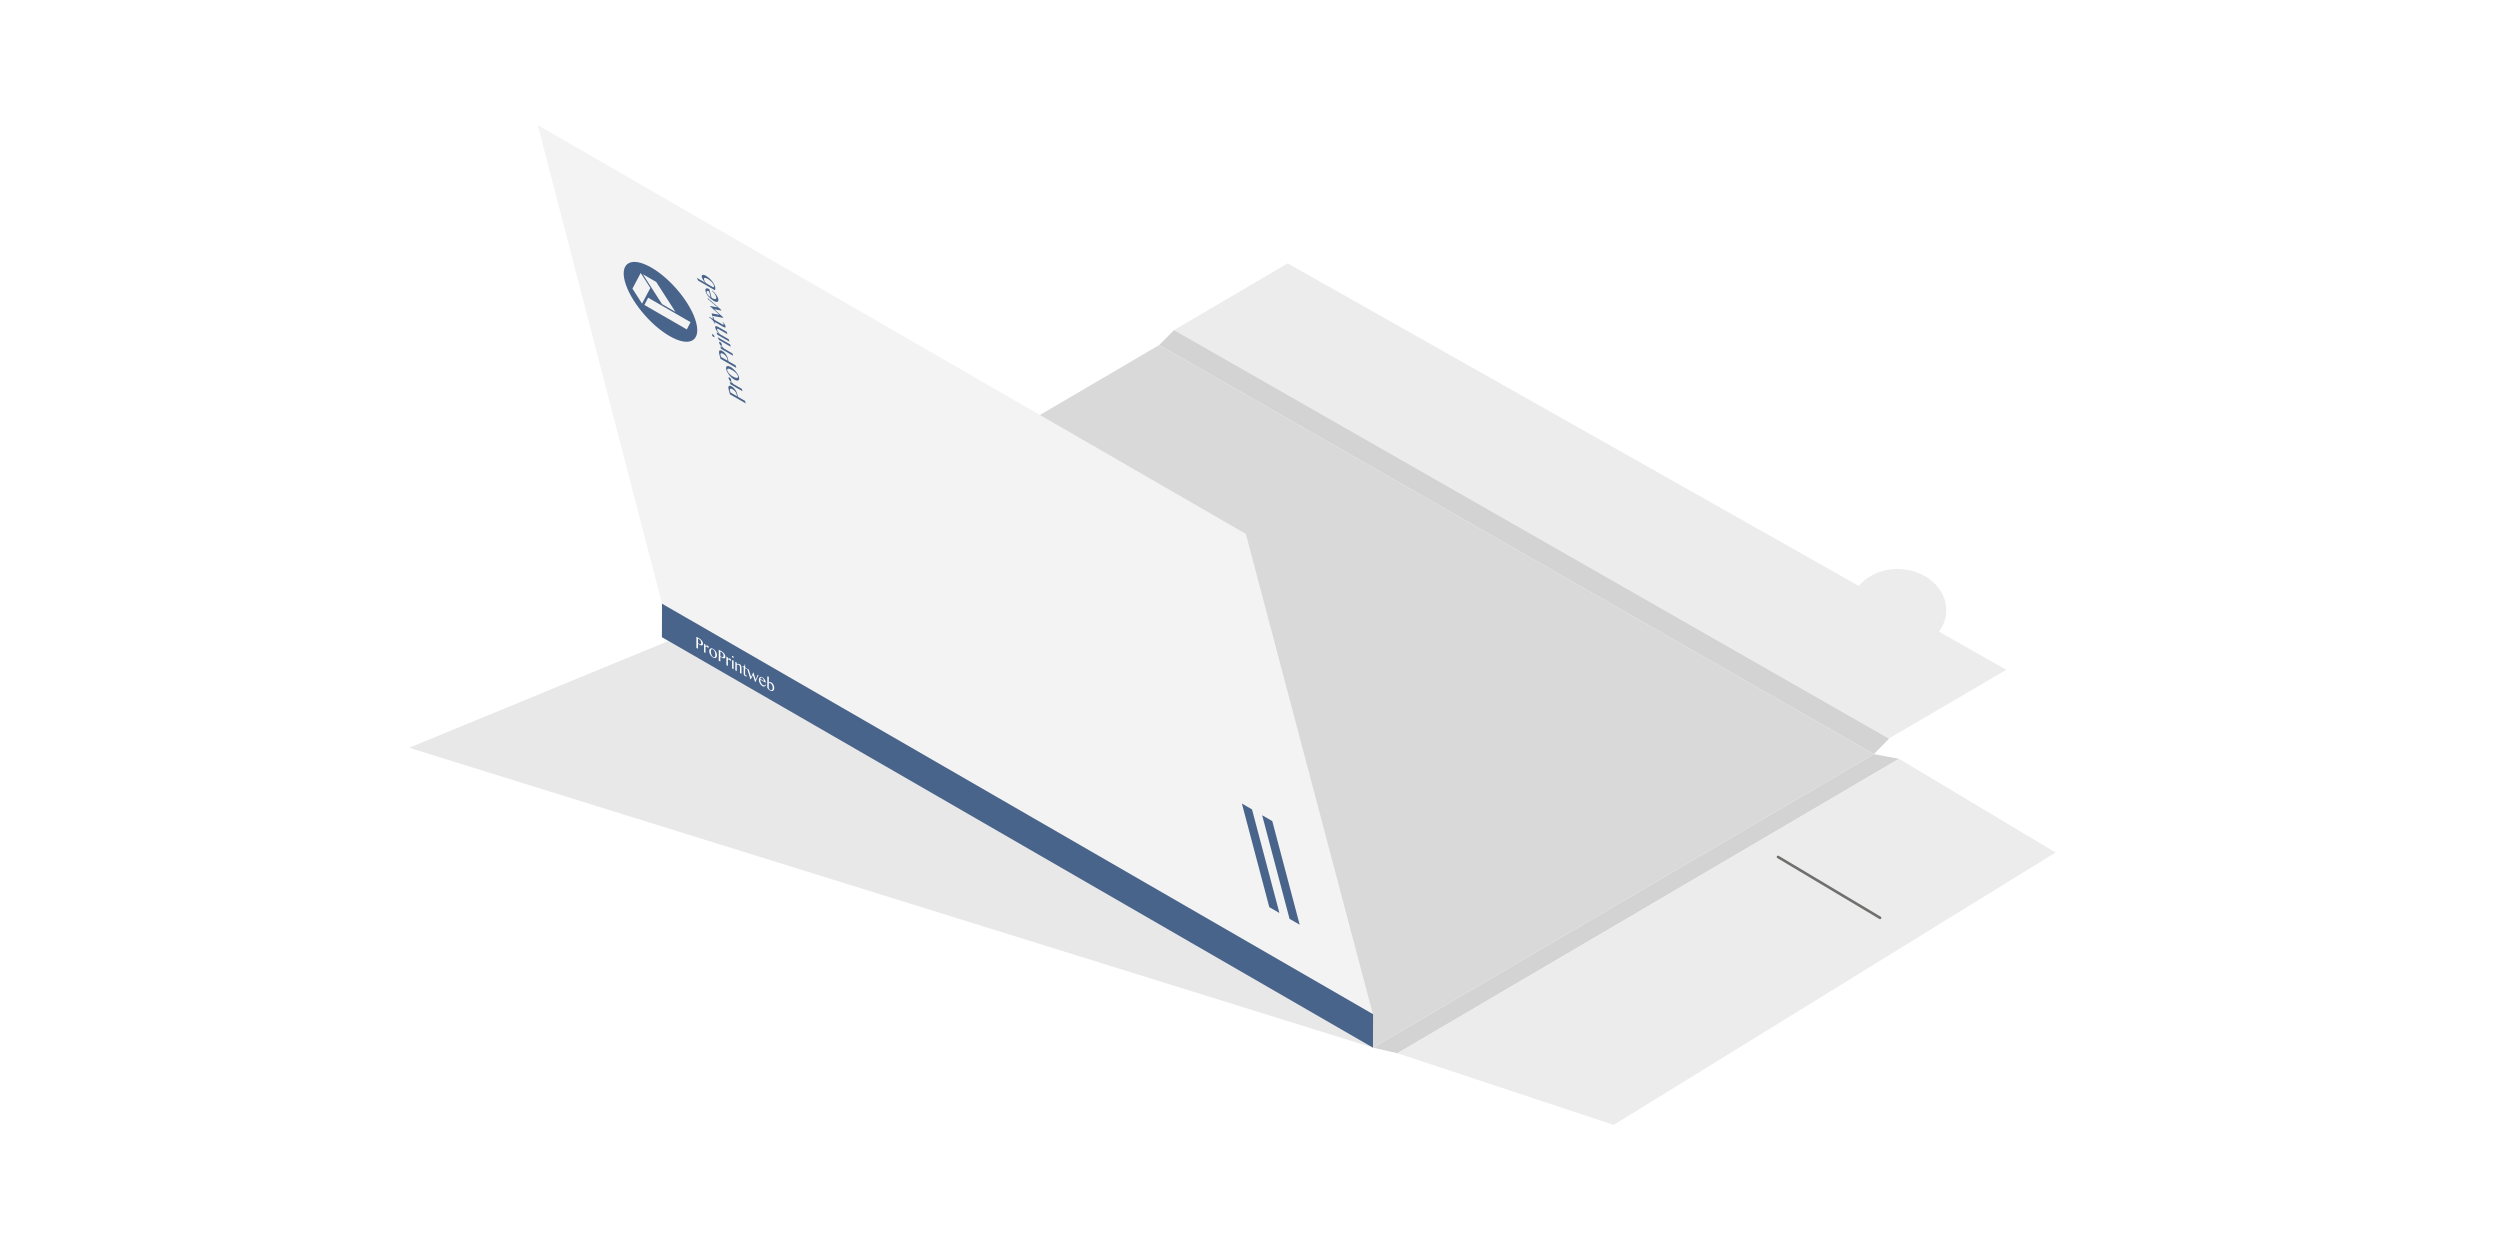
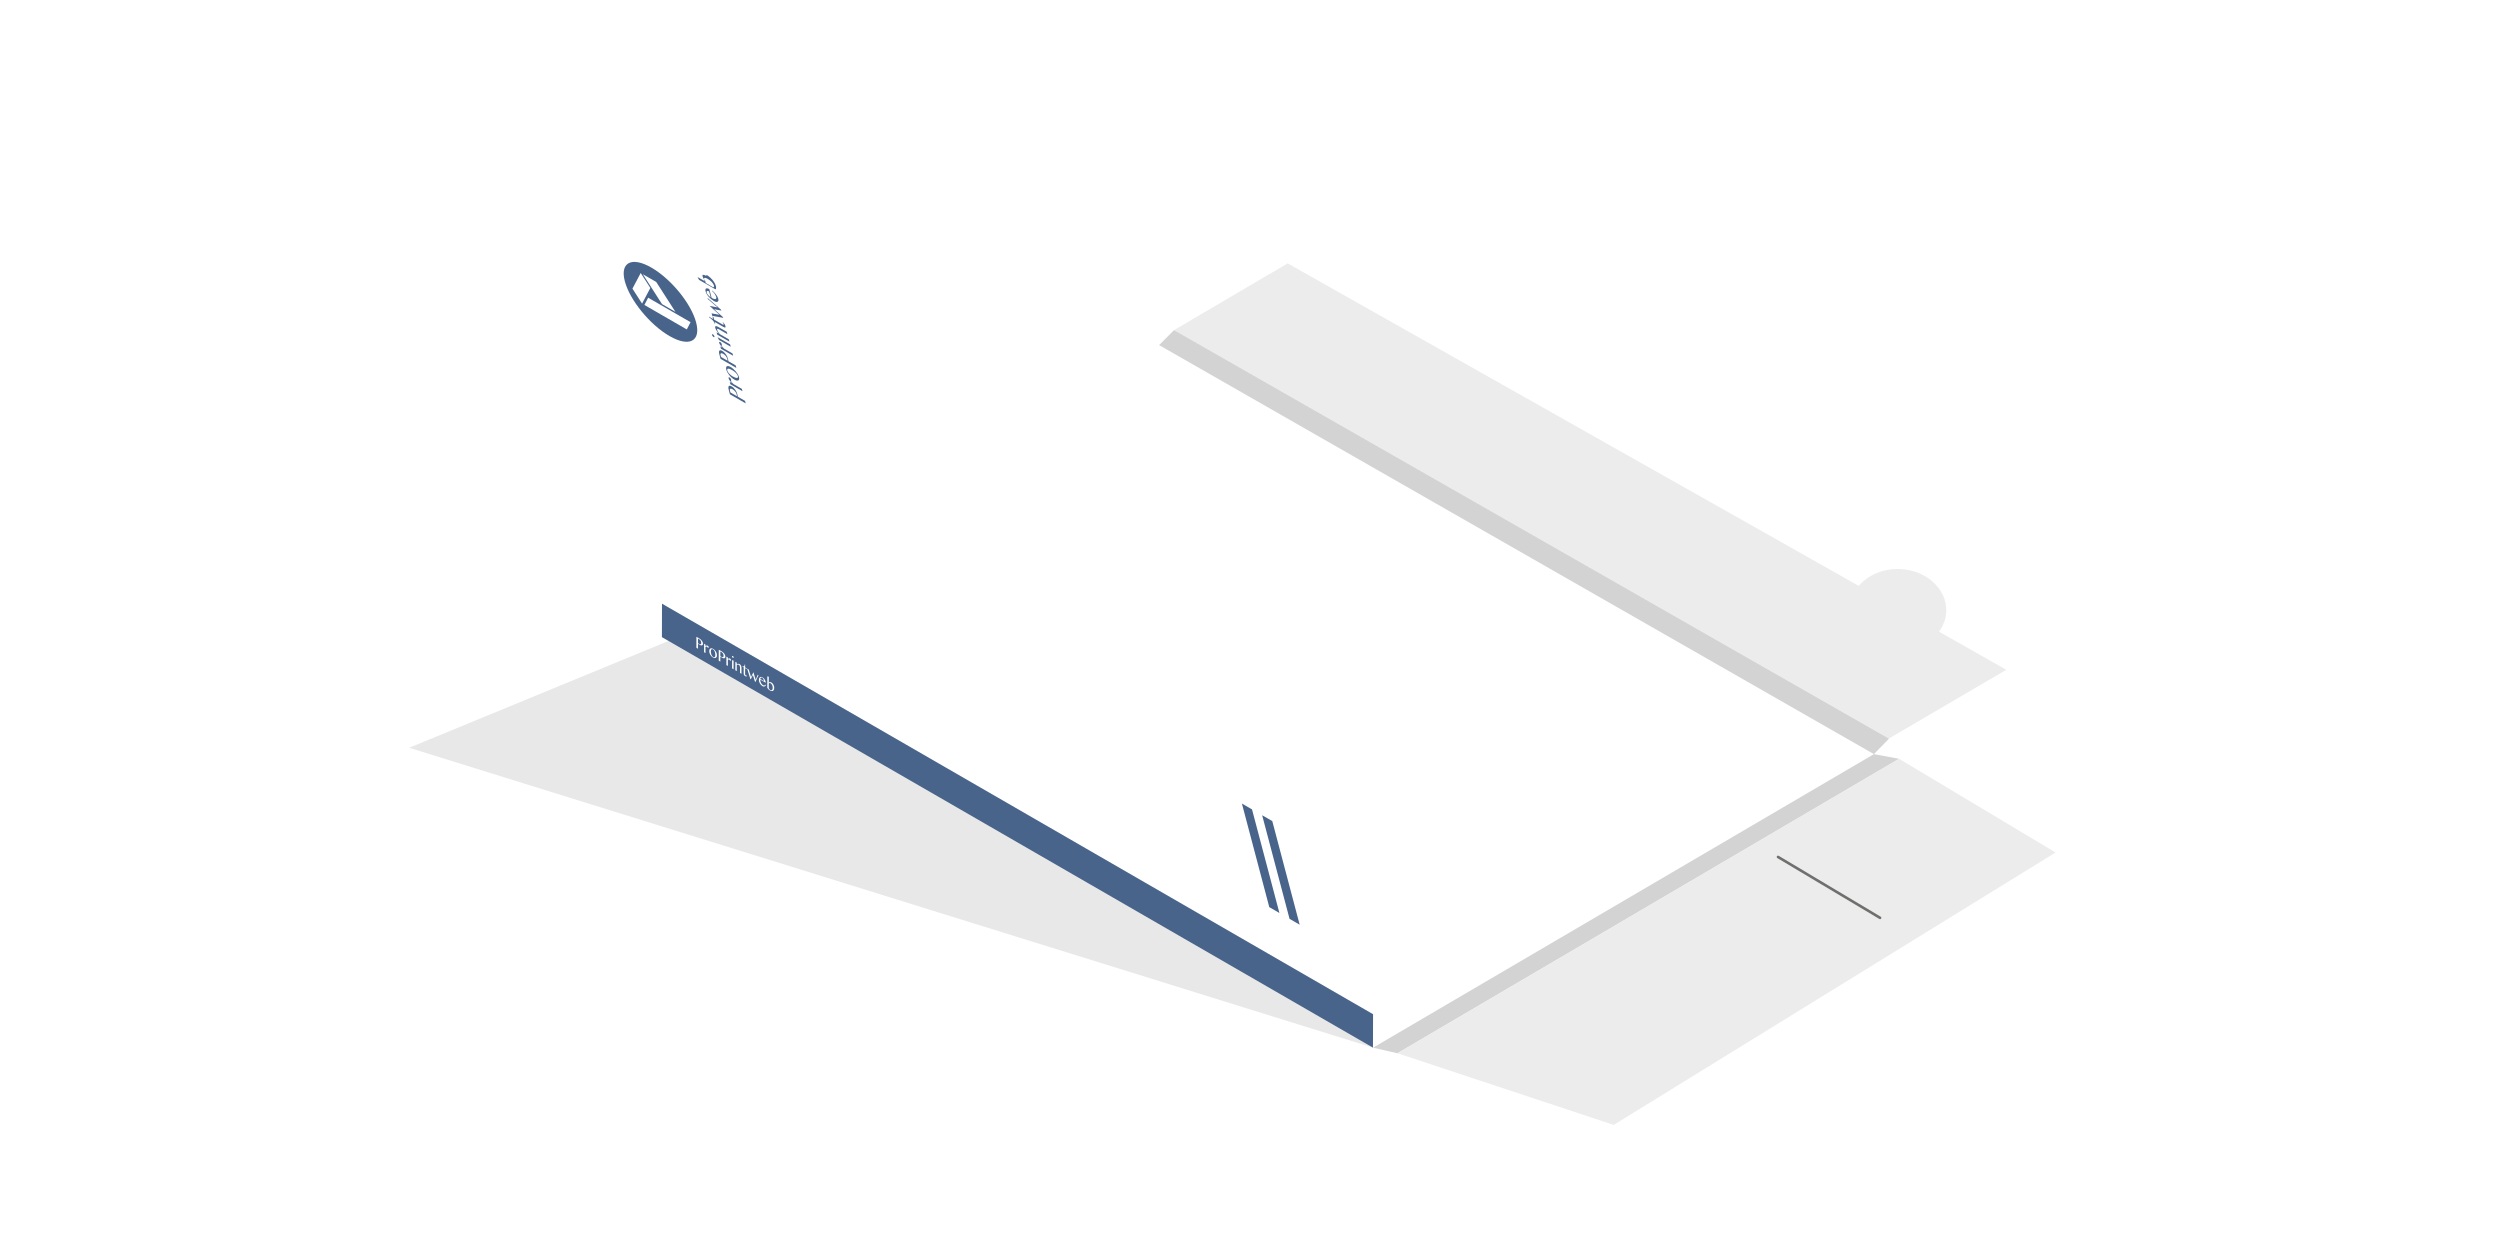
<svg xmlns="http://www.w3.org/2000/svg" id="off" viewBox="0 0 283.465 141.732">
  <defs>
    <style>
      .cls-1, .cls-2 {
        fill: none;
      }

      .cls-3 {
        clip-path: url(#clippath);
      }

      .cls-4 {
        fill: #f3f3f3;
      }

      .cls-5 {
        fill: #fff;
      }

      .cls-6 {
        fill: #ececec;
      }

      .cls-7 {
        fill: #c7c6c5;
      }

      .cls-8 {
        fill: #d3d3d3;
      }

      .cls-9 {
        fill: #d9d9d9;
      }

      .cls-10 {
        fill: #49648b;
      }

      .cls-2 {
        stroke: #6f6f6e;
        stroke-linecap: round;
        stroke-miterlimit: 10;
        stroke-width: .3px;
      }

      .cls-11 {
        filter: url(#AI_DesenfoqueGaussiano_4);
        opacity: .4;
      }

      .cls-12 {
        isolation: isolate;
      }
    </style>
    <filter id="AI_DesenfoqueGaussiano_4">
      <feGaussianBlur stdDeviation="4" />
    </filter>
    <clipPath id="clippath">
      <polygon class="cls-1" points="75.051 72.242 75.061 68.449 155.686 114.997 155.675 118.791 75.051 72.242" />
    </clipPath>
  </defs>
  <g class="cls-11">
    <polygon class="cls-7" points="155.686 118.791 78.52 71.554 46.392 84.786 155.686 118.791" />
  </g>
  <g>
    <g>
      <path class="cls-6" d="M219.853,71.624c.5-.675,.802-1.467,.827-2.324,.072-2.555-2.316-4.695-5.332-4.781-1.887-.054-3.572,.709-4.589,1.913L146.002,29.863l-12.88,7.565,81.054,46.309,13.31-7.792-7.633-4.321Z" />
      <polygon class="cls-8" points="133.122 37.429 131.425 39.129 212.476 85.507 214.191 83.753 133.122 37.429" />
    </g>
    <g>
      <polygon class="cls-8" points="212.476 85.507 215.327 86.038 158.446 119.427 155.686 118.791 212.476 85.507" />
      <polygon class="cls-6" points="233.072 96.662 182.972 127.549 158.449 119.422 215.325 86.036 233.072 96.662" />
      <line class="cls-2" x1="201.605" y1="97.167" x2="213.169" y2="104.069" />
    </g>
    <g>
-       <polyline class="cls-9" points="131.425 39.129 74.994 72.22 155.686 118.791 212.476 85.507 131.425 39.129" />
      <g>
-         <path class="cls-4" d="M141.266,60.539L60.975,14.184l14.086,54.266,80.624,46.621-14.42-54.53" />
        <g>
          <path class="cls-10" d="M73.065,34.577l.425-.822,4.809,2.776-.425,.822-4.809-2.776m-.263-.152l-1.092-1.698,.937-1.774,1.092,1.698-.937,1.774m2.265,.06l-2.178-3.392,1.517,.876,2.178,3.392-1.517-.876m-1.202-4.14c-2.233-1.289-3.586-.6-3.019,1.545s2.838,4.926,5.071,6.216c2.228,1.286,3.581,.597,3.014-1.548s-2.838-4.926-5.066-6.213" />
          <path class="cls-10" d="M82.819,44.496l-.055-.207c-.013-.051-.016-.095-.009-.134l.047-.076,.105-.008c.042,.007,.092,.027,.155,.064l.149,.107,.139,.136,.11,.162c.028,.055,.053,.116,.069,.177l.02,.11,.002,.091-.732-.423m.141-.682c-.079-.046-.149-.073-.203-.074-.055-.006-.096,.009-.122,.045-.033,.028-.046,.081-.047,.145-.005,.066,.006,.141,.03,.232l.144,.546,1.791,1.034-.076-.288-.827-.477-.007-.06-.011-.075-.02-.093-.025-.096c-.017-.066-.041-.14-.08-.218-.04-.083-.082-.159-.138-.234-.052-.077-.115-.148-.182-.217-.071-.067-.144-.122-.228-.17" />
          <polyline class="cls-10" points="82.723 42.798 82.664 42.777 82.623 42.792 82.603 42.837 82.614 42.912 82.662 43.025 82.752 43.163 82.871 43.308 82.998 43.45 82.74 43.301 82.809 43.564 84.189 44.361 84.12 44.098 83.161 43.544 83.063 43.445 82.98 43.35 82.925 43.275 82.894 43.21 82.89 43.161 82.9 43.132 82.908 43.094 82.9 43.029 82.834 42.897 82.723 42.798" />
          <path class="cls-10" d="M83.065,42.674c-.068-.04-.134-.086-.202-.138-.069-.057-.128-.112-.183-.17l-.135-.172-.076-.151c-.023-.086-.022-.15,0-.184,.021-.039,.061-.055,.114-.059,.054,.001,.126,.021,.205,.05,.086,.037,.174,.083,.274,.141,.068,.04,.138,.084,.207,.141,.067,.052,.127,.107,.182,.165l.14,.175c.038,.061,.066,.115,.08,.166,.02,.076,.015,.124-.007,.159-.021,.039-.061,.055-.114,.059-.059-.004-.125-.016-.209-.048-.084-.031-.176-.076-.276-.134m-.223-1.063c-.095-.055-.174-.083-.25-.101-.075-.013-.13-.002-.177,.022-.046,.029-.074,.073-.083,.14-.014,.065-.006,.147,.021,.248s.068,.206,.133,.317c.06,.107,.131,.209,.21,.306,.086,.105,.177,.196,.276,.284,.099,.087,.199,.162,.299,.22s.184,.089,.259,.102c.075,.013,.137,.01,.182-.019,.047-.024,.081-.065,.095-.129s.005-.152-.022-.253-.072-.204-.132-.312c-.065-.11-.136-.212-.222-.317-.085-.1-.177-.196-.281-.287-.098-.082-.203-.16-.308-.221" />
          <path class="cls-10" d="M81.755,40.474l-.054-.202c-.015-.056-.018-.1-.009-.134l.047-.076,.105-.008c.042,.007,.092,.027,.155,.064l.148,.102,.14,.141,.11,.162c.028,.055,.053,.116,.069,.177l.019,.105,.002,.091-.732-.423m.141-.682c-.079-.046-.147-.068-.203-.074-.054-.001-.094,.014-.122,.045-.031,.033-.046,.081-.045,.15-.006,.061,.006,.141,.03,.232l.143,.541,1.791,1.034-.076-.288-.827-.477-.006-.055-.012-.08-.02-.093-.024-.091c-.019-.071-.043-.145-.081-.223-.038-.078-.081-.154-.138-.234-.05-.072-.115-.148-.181-.212-.073-.072-.145-.127-.229-.175" />
          <polyline class="cls-10" points="81.661 38.782 81.601 38.76 81.559 38.77 81.54 38.815 81.551 38.89 81.6 39.008 81.689 39.141 81.807 39.286 81.936 39.433 81.677 39.284 81.746 39.542 83.126 40.339 83.057 40.081 82.099 39.528 82 39.423 81.917 39.328 81.861 39.253 81.832 39.193 81.828 39.144 81.837 39.111 81.846 39.077 81.838 39.012 81.77 38.875 81.661 38.782" />
          <path class="cls-10" d="M82.786,39.054l-1.406-.812,.02,.076,.129,.233,1.327,.766-.07-.263m-1.954-1.145l-.049-.015-.034,.006-.018,.032,.004,.05,.027,.067,.044,.064,.051,.06,.055,.041,.05,.02,.038-.008,.014-.03-.006-.055-.025-.062-.04-.066-.055-.058-.057-.046" />
          <path class="cls-10" d="M82.409,37.627l-.99-.572c-.058-.033-.109-.059-.157-.069l-.113-.005-.061,.055,.003,.113c.023,.086,.068,.189,.138,.303s.16,.234,.276,.37l-.253-.146,.07,.263,1.38,.797-.07-.263-1.022-.59-.108-.14-.089-.133-.062-.117-.04-.1c-.016-.061-.008-.099,.028-.112,.038-.008,.101,.011,.196,.066l.943,.544-.07-.263" />
          <path class="cls-10" d="M81.963,36.517l-.026,.036,.07,.096,.042,.093,.004,.05-.02,.027-.039,.003-.055-.023-.969-.56-.078-.293-.116-.067,.078,.293-.469-.271,.02,.076c.072,.055,.145,.109,.207,.158,.067,.052,.132,.11,.187,.168l.141,.18c.04,.066,.072,.136,.09,.206l.068,.04-.06-.228,.969,.56,.128,.061,.088,.012,.047-.041-.01-.104c-.023-.086-.057-.166-.11-.248-.052-.077-.116-.153-.189-.225" />
          <polyline class="cls-10" points="80.222 33.78 80.255 33.907 81.359 34.857 80.463 34.691 81.58 35.692 80.685 35.531 80.76 35.814 82.002 36.038 81.98 35.957 80.975 35.06 81.784 35.213 81.76 35.122 80.222 33.78" />
          <path class="cls-10" d="M80.577,33.707l-.157-.121-.135-.138-.099-.139-.062-.135-.003-.113,.044-.069,.097-.004,.141,.06,.174,.658m.183-.76l-.017,.055,.142,.134,.14,.175c.042,.059,.077,.121,.111,.184,.034,.063,.06,.124,.076,.185,.017,.066,.012,.114-.003,.157-.017,.037-.046,.064-.093,.071-.047,.007-.106,.003-.18-.022-.072-.02-.154-.059-.249-.114l-.261-.986c-.079-.046-.149-.073-.211-.087-.06-.009-.113-.005-.152,.015-.039,.02-.064,.062-.077,.114-.013,.053-.007,.124,.015,.21,.027,.101,.065,.196,.129,.302,.058,.102,.128,.198,.213,.299,.083,.095,.178,.184,.277,.271,.103,.085,.212,.161,.323,.225,.09,.052,.174,.083,.245,.098,.07,.01,.131,.007,.173-.02,.048-.019,.077-.063,.089-.12,.015-.06,.009-.137-.014-.223-.019-.071-.047-.143-.09-.224-.05-.089-.098-.168-.16-.251-.062-.083-.128-.164-.202-.241s-.146-.149-.224-.207" />
-           <path class="cls-10" d="M80.083,32.122l-.085-.1-.073-.106-.061-.112-.035-.097c-.015-.056-.018-.1-.003-.13l.072-.066c.033-.011,.079-.006,.137,.01,.053,.013,.113,.04,.182,.079,.09,.052,.176,.11,.256,.173,.084,.066,.154,.128,.222,.196,.062,.066,.116,.136,.161,.205,.045,.069,.075,.134,.092,.194l.011,.092-.012,.058-.03,.038-.033,.028-.801-.462m-.028-.848c-.084-.049-.161-.084-.226-.096-.067-.017-.121-.018-.167-.006s-.073,.043-.088,.091c-.014,.048-.011,.109,.009,.185l.056,.144,.097,.163,.119,.163,.133,.15-.964-.556,.02,.076,.129,.233,1.87,1.08c.041-.032,.063-.084,.065-.16,.004-.071-.01-.156-.035-.252-.019-.071-.047-.143-.079-.213-.038-.078-.08-.149-.131-.226s-.107-.152-.167-.225c-.065-.076-.127-.142-.198-.209-.067-.069-.142-.134-.215-.188-.074-.06-.149-.107-.228-.153" />
+           <path class="cls-10" d="M80.083,32.122l-.085-.1-.073-.106-.061-.112-.035-.097c-.015-.056-.018-.1-.003-.13l.072-.066c.033-.011,.079-.006,.137,.01,.053,.013,.113,.04,.182,.079,.09,.052,.176,.11,.256,.173,.084,.066,.154,.128,.222,.196,.062,.066,.116,.136,.161,.205,.045,.069,.075,.134,.092,.194l.011,.092-.012,.058-.03,.038-.033,.028-.801-.462m-.028-.848c-.084-.049-.161-.084-.226-.096-.067-.017-.121-.018-.167-.006c-.014,.048-.011,.109,.009,.185l.056,.144,.097,.163,.119,.163,.133,.15-.964-.556,.02,.076,.129,.233,1.87,1.08c.041-.032,.063-.084,.065-.16,.004-.071-.01-.156-.035-.252-.019-.071-.047-.143-.079-.213-.038-.078-.08-.149-.131-.226s-.107-.152-.167-.225c-.065-.076-.127-.142-.198-.209-.067-.069-.142-.134-.215-.188-.074-.06-.149-.107-.228-.153" />
          <polyline class="cls-10" points="141.961 91.774 140.813 91.11 143.919 102.857 145.068 103.521 141.961 91.774" />
          <polyline class="cls-10" points="144.259 93.1 143.11 92.437 146.216 104.184 147.365 104.847 144.259 93.1" />
        </g>
      </g>
      <g class="cls-12">
        <g class="cls-3">
          <g>
            <path class="cls-10" d="M155.686,114.997l-80.624-46.548-.011,3.793,80.624,46.548,.011-3.793" />
            <g>
              <path class="cls-5" d="M79.276,73.015l-.07-.048-.063-.06v-.503s.127,.072,.127,.072l.097,.072,.076,.1,.048,.116,.021,.124-.014,.096-.042,.056-.077,.012-.104-.036m.03-.615l-.341-.197-.004,1.247,.181,.104,.002-.575,.035,.028,.056,.04,.063,.036,.056,.04,.132,.052h.111s.084-.055,.084-.055l.028-.128-.027-.168-.09-.164-.125-.144-.16-.116" />
              <polyline class="cls-5" points="80.237 73.209 80.167 73.185 80.104 73.189 80.049 73.221 79.993 73.269 79.993 73.085 79.833 72.992 79.831 73.951 79.991 74.044 79.992 73.38 80.027 73.337 80.062 73.317 80.097 73.305 80.132 73.309 80.167 73.337 80.194 73.369 80.222 73.401 80.264 73.433 80.334 73.449 80.362 73.394 80.355 73.342 80.327 73.294 80.285 73.245 80.237 73.209" />
              <path class="cls-5" d="M80.888,74.514l-.125-.112-.09-.164-.055-.192-.02-.204,.021-.124,.049-.092,.07-.032,.077,.02,.139,.112,.09,.164,.048,.188,.02,.204-.021,.124-.042,.088-.077,.036-.084-.016m-.032-.947l-.174-.06-.139,.024-.098,.112-.028,.184,.027,.2,.097,.216,.139,.184,.174,.14,.174,.052,.139-.032,.098-.112,.028-.184-.027-.2-.097-.208-.139-.184-.174-.132" />
              <path class="cls-5" d="M81.814,74.48l-.07-.048-.069-.064v-.503s.134,.076,.134,.076l.09,.068,.076,.1,.055,.12,.014,.12-.014,.096-.042,.056-.07,.016-.104-.036m.023-.619l-.341-.197-.004,1.247,.181,.104,.002-.575,.042,.032,.049,.036,.063,.036,.056,.04,.132,.052,.118,.004,.077-.06,.035-.124-.034-.172-.083-.16-.132-.148-.16-.116" />
              <polyline class="cls-5" points="82.768 74.671 82.698 74.647 82.636 74.65 82.58 74.682 82.531 74.734 82.531 74.55 82.365 74.454 82.362 75.413 82.529 75.509 82.531 74.846 82.566 74.802 82.593 74.778 82.628 74.766 82.663 74.77 82.698 74.798 82.726 74.83 82.753 74.863 82.802 74.899 82.872 74.915 82.893 74.855 82.886 74.803 82.858 74.755 82.817 74.707 82.768 74.671" />
              <path class="cls-5" d="M83.178,74.908l-.049-.028-.118-.02-.003,.927,.167,.096,.003-.975m-.082-.52l-.042-.016h-.028s-.021,.02-.021,.02l-.007,.036,.007,.036,.021,.044,.028,.04,.042,.032,.035,.012,.028-.008,.021-.02,.007-.028-.007-.044-.021-.044-.028-.032-.035-.028" />
              <polyline class="cls-5" points="83.867 75.305 83.7 75.257 83.539 75.308 83.54 75.132 83.38 75.04 83.377 75.999 83.537 76.091 83.539 75.38 83.602 75.36 83.665 75.357 83.72 75.357 83.776 75.381 83.873 75.485 83.907 75.649 83.906 76.304 84.073 76.4 84.074 75.713 84.061 75.593 84.012 75.469 83.95 75.369 83.867 75.305" />
              <polyline class="cls-5" points="84.486 75.351 84.445 75.327 84.417 75.447 84.367 75.538 84.291 75.574 84.179 75.534 84.179 75.582 84.325 75.666 84.323 76.345 84.33 76.437 84.358 76.525 84.413 76.605 84.483 76.661 84.622 76.702 84.706 76.646 84.671 76.594 84.629 76.61 84.573 76.594 84.539 76.566 84.511 76.526 84.49 76.482 84.483 76.438 84.485 75.758 84.673 75.867 84.673 75.787 84.486 75.678 84.486 75.351" />
              <polyline class="cls-5" points="86.001 76.554 85.918 76.505 85.687 77.076 85.424 76.22 85.158 76.771 84.896 75.915 84.715 75.811 85.081 76.991 85.129 77.019 85.368 76.532 85.602 77.292 85.658 77.324 86.001 76.554" />
              <path class="cls-5" d="M86.619,77.223l-.417-.249,.028-.08,.042-.056,.063-.02,.07,.024,.083,.064,.069,.096,.048,.108,.014,.112m-.166-.424l-.167-.056-.125,.04-.084,.12-.035,.196,.034,.196,.09,.204,.125,.168,.16,.132,.132,.044,.111-.008,.098-.064,.056-.104-.049-.052-.035,.068-.07,.032-.091,.004-.104-.044-.118-.1-.097-.152-.062-.172-.02-.196,.626,.361-.027-.168-.076-.172-.118-.156-.153-.12" />
              <path class="cls-5" d="M87.355,78.24l-.063-.044-.049-.052-.042-.056-.035-.06,.002-.551,.042-.024,.049-.012,.056,.008,.056,.024,.097,.08,.076,.116,.055,.144,.014,.144-.014,.16-.056,.112-.077,.044-.111-.032m-.184-1.499l-.049-.028-.118-.02-.004,1.302,.146,.172,.174,.132,.125,.048,.111,.008,.098-.032,.07-.08,.049-.108,.014-.144-.02-.18-.069-.176-.104-.148-.139-.112-.077-.028-.084-.008-.07,.024-.056,.048,.002-.671" />
            </g>
          </g>
        </g>
      </g>
    </g>
  </g>
</svg>